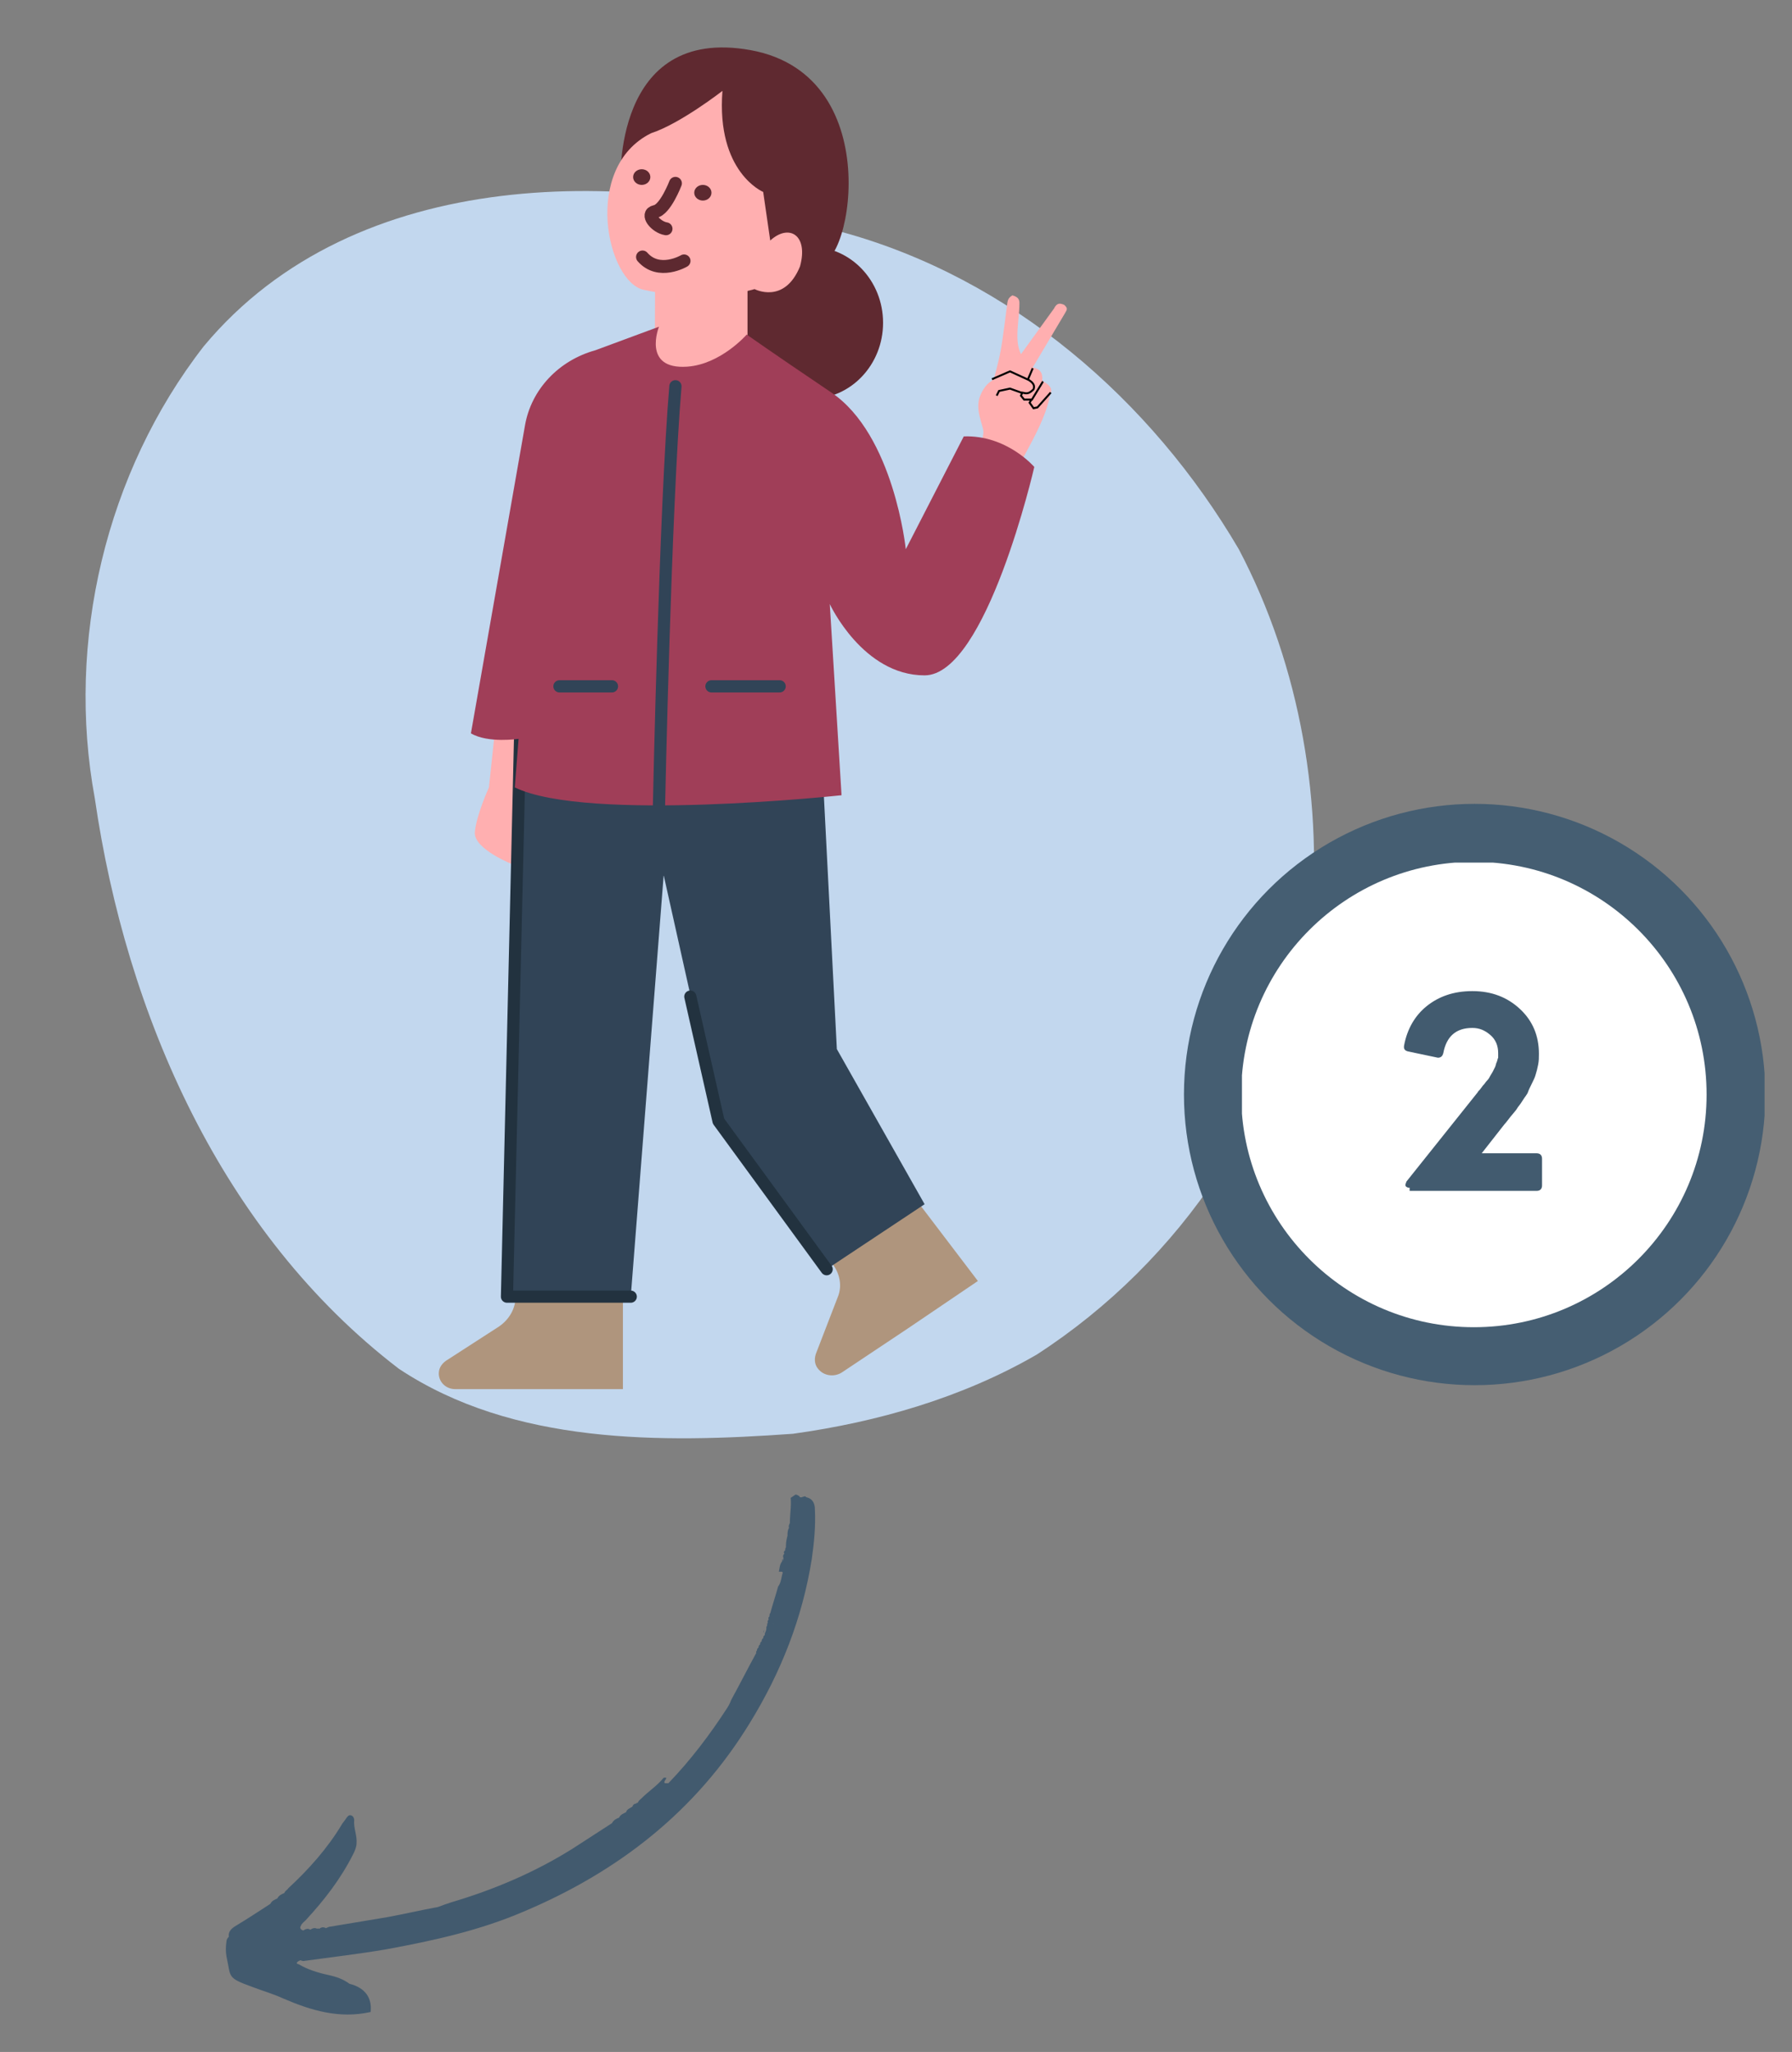
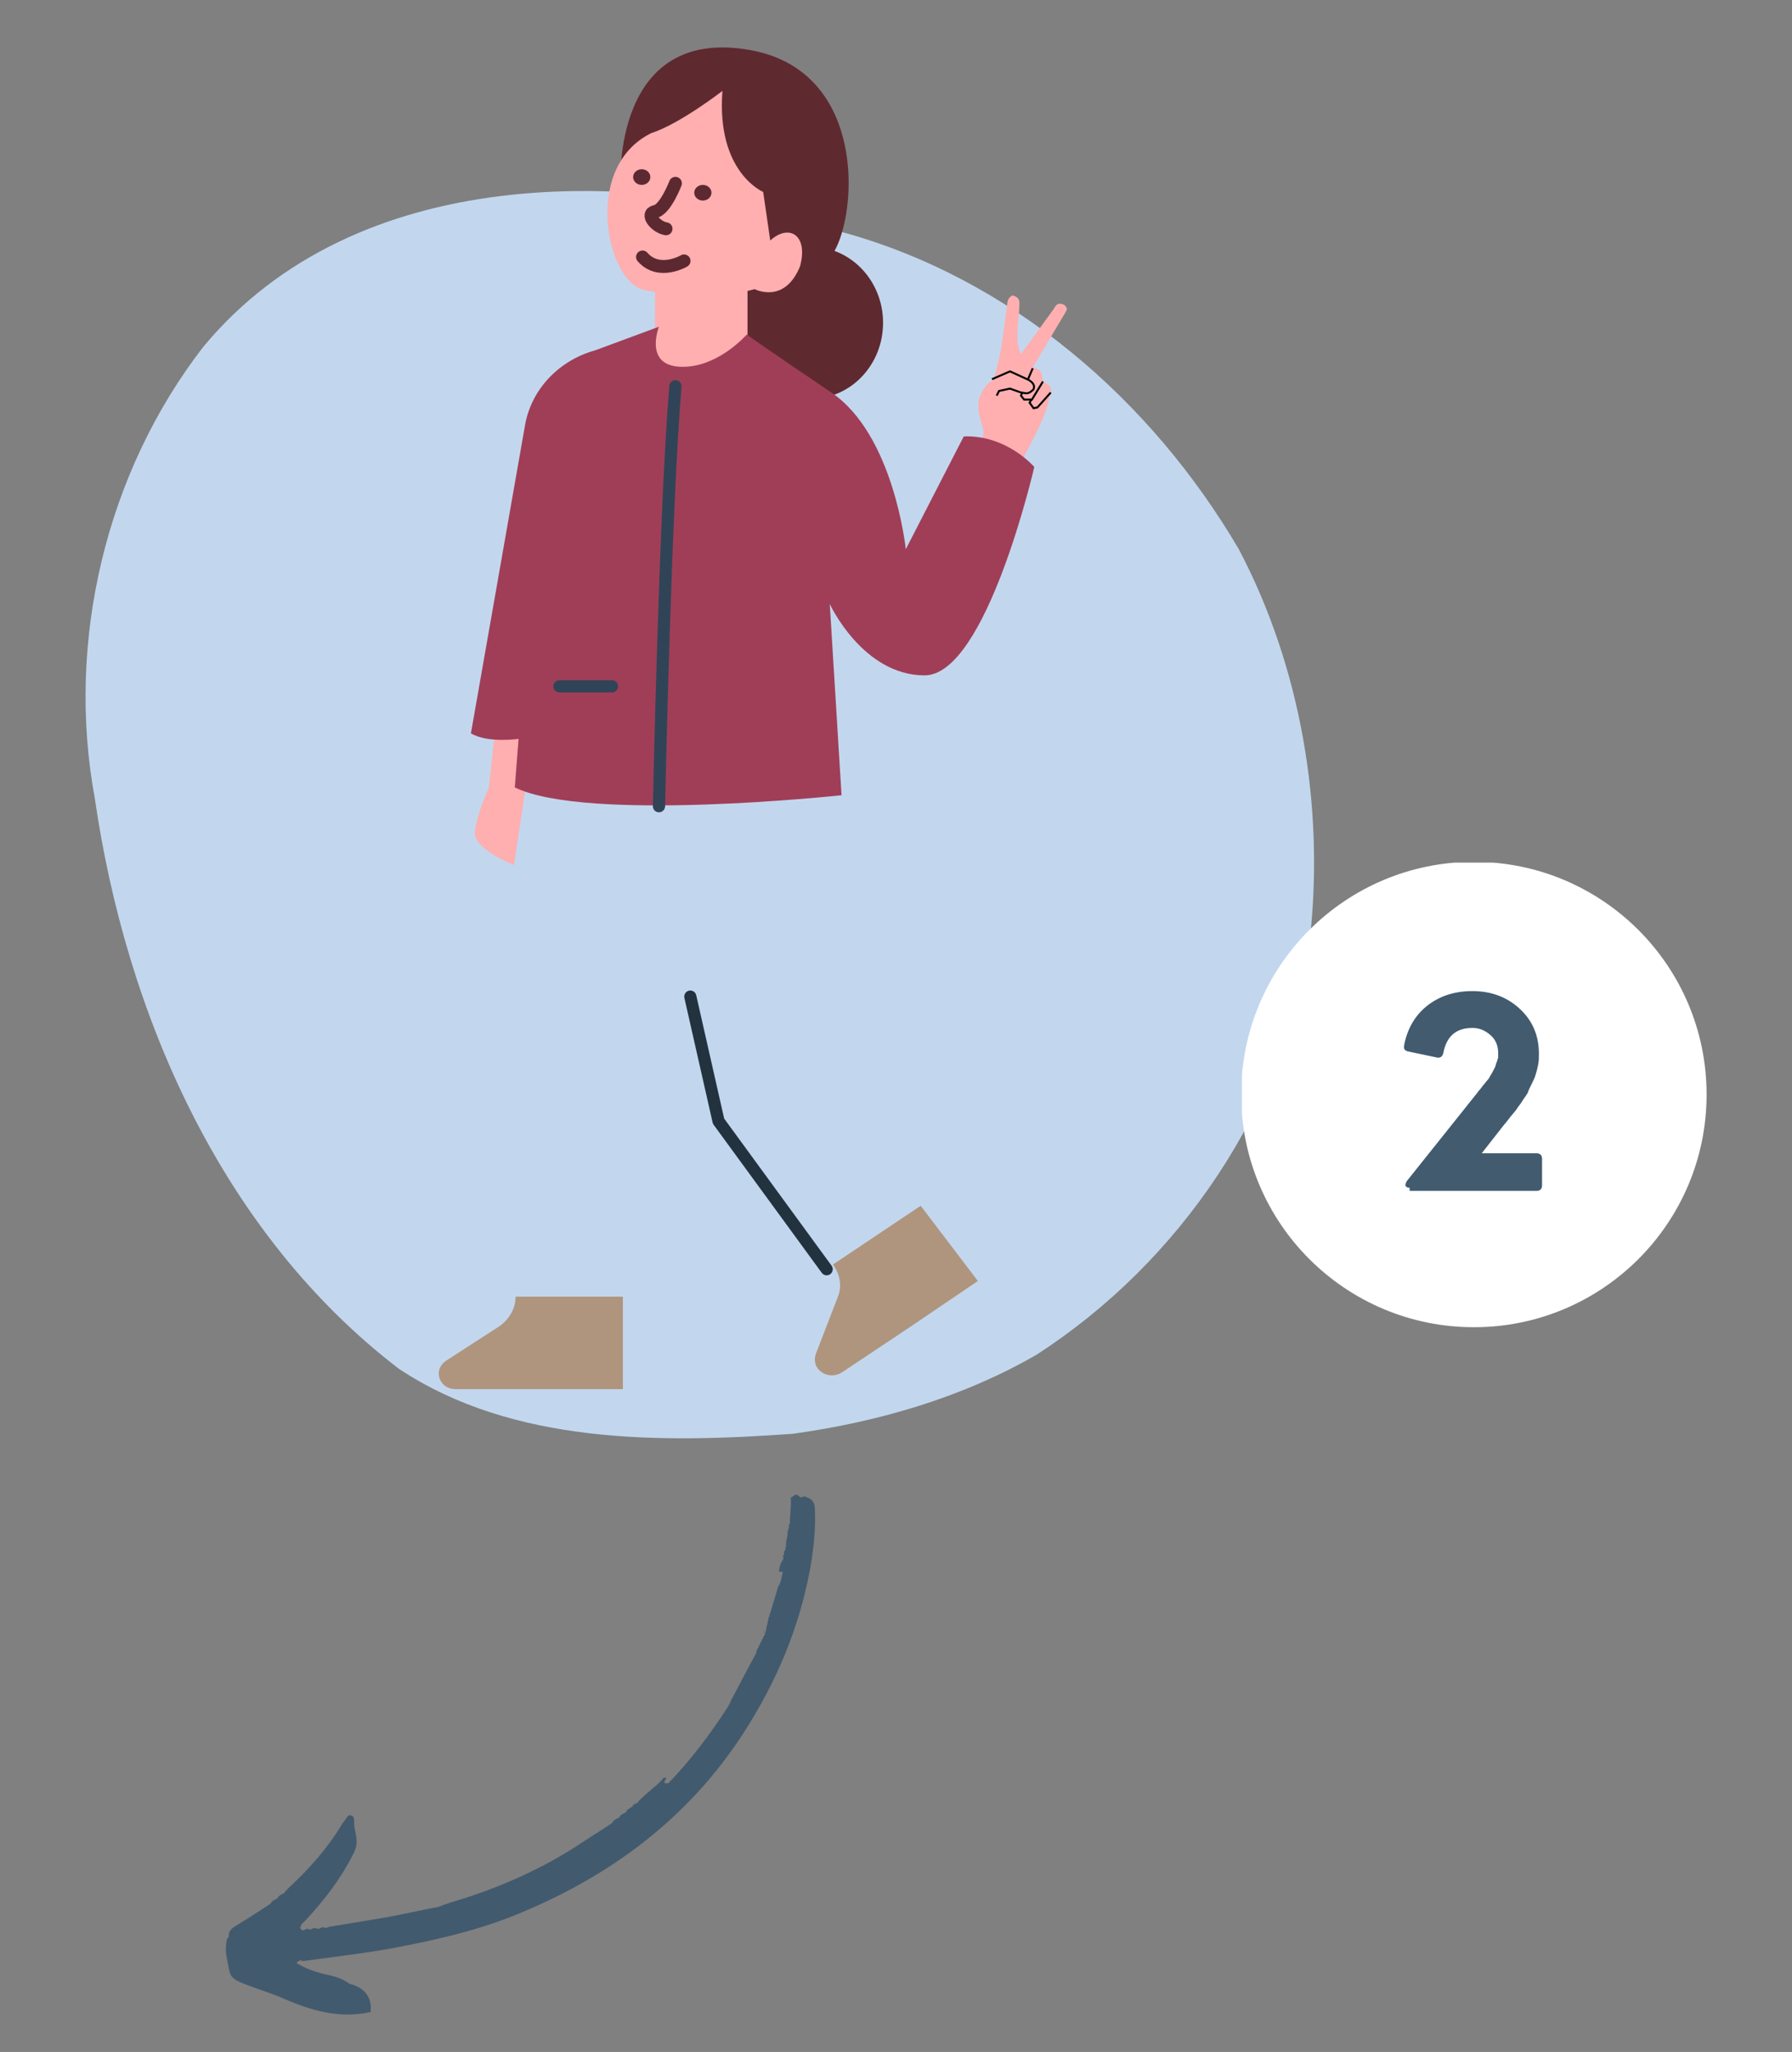
<svg xmlns="http://www.w3.org/2000/svg" xmlns:xlink="http://www.w3.org/1999/xlink" version="1.1" id="Calque_1" x="0px" y="0px" viewBox="0 0 228.7 261.9" style="enable-background:new 0 0 228.7 261.9;" xml:space="preserve">
  <rect x="0" y="0" width="228.7" height="261.9" fill="#808080" stroke="none" />
  <style type="text/css">
	.st0{clip-path:url(#SVGID_00000098907441039482013460000010748865362828566696_);}
	.st1{clip-path:url(#SVGID_00000080193551600175079020000015451566193113720212_);}
	.st2{fill:#C2D7EE;}
	.st3{clip-path:url(#SVGID_00000091698424297122414380000000257042523927449497_);}
	.st4{clip-path:url(#SVGID_00000177457927635058938930000006441480648391680944_);}
	.st5{clip-path:url(#SVGID_00000022518763260956579480000003664677244534815129_);}
	.st6{clip-path:url(#SVGID_00000181053514765829028700000000448074436581204134_);}
	.st7{fill:#455E72;}
	.st8{clip-path:url(#SVGID_00000160895634388995881320000009813594839910999958_);}
	.st9{clip-path:url(#SVGID_00000009586829803613585590000009680318878107369901_);}
	.st10{clip-path:url(#SVGID_00000075857550365981475920000017803061209326141333_);}
	.st11{clip-path:url(#SVGID_00000160881117841123860770000011545458450736204467_);}
	.st12{fill:#FFFFFF;}
	.st13{clip-path:url(#SVGID_00000030462012401553692480000006609253340906271409_);}
	.st14{clip-path:url(#SVGID_00000078011061322388130820000009595099739727477902_);}
	.st15{clip-path:url(#SVGID_00000105393399230749634980000011190629651236540816_);}
	.st16{clip-path:url(#SVGID_00000072996314630915923280000015229960139418749851_);}
	.st17{fill:#425A6E;}
	.st18{clip-path:url(#SVGID_00000118366730835612286820000011261141430142918539_);}
	.st19{enable-background:new    ;}
	.st20{fill:#425B6F;}
	.st21{fill:#FFAFB0;}
	.st22{fill:#FFAFB0;stroke:#000000;stroke-width:0.25;stroke-miterlimit:11.33;}
	.st23{fill:#AF957D;}
	.st24{fill:#5F2930;}
	.st25{fill:#314457;}
	.st26{fill:none;stroke:#22323F;stroke-width:1.55;stroke-linecap:round;stroke-linejoin:round;}
	.st27{fill:none;stroke:#5D2930;stroke-width:1.65;stroke-linecap:round;stroke-linejoin:round;}
	.st28{fill:#5D2930;}
	.st29{fill:#A03E58;}
	.st30{fill:none;stroke:#314457;stroke-width:1.56;stroke-linecap:round;stroke-linejoin:round;}
</style>
  <g>
    <defs>
      <rect id="SVGID_1_" x="-645.9" y="-687.3" width="960" height="261.8" />
    </defs>
    <clipPath id="SVGID_00000070814631115465183610000009614304913366392747_">
      <use xlink:href="#SVGID_1_" style="overflow:visible;" />
    </clipPath>
    <g style="clip-path:url(#SVGID_00000070814631115465183610000009614304913366392747_);">
      <g>
        <defs>
          <rect id="SVGID_00000183947383757335265130000003838372111363723392_" x="-645.9" y="-687.3" width="961.5" height="1359.8" />
        </defs>
        <clipPath id="SVGID_00000182487855355370084990000001510812197507164835_">
          <use xlink:href="#SVGID_00000183947383757335265130000003838372111363723392_" style="overflow:visible;" />
        </clipPath>
      </g>
    </g>
  </g>
  <g>
    <defs>
      <rect id="SVGID_00000147187382258388795720000015546501389540725673_" x="8.3" y="20.9" width="160.9" height="163.5" />
    </defs>
    <clipPath id="SVGID_00000086665673487136826310000011650813272387993765_">
      <use xlink:href="#SVGID_00000147187382258388795720000015546501389540725673_" style="overflow:visible;" />
    </clipPath>
    <g style="clip-path:url(#SVGID_00000086665673487136826310000011650813272387993765_);">
      <path class="st2" d="M26,44.2C13.5,60.3,8.4,81.9,12.1,101.9c4,27.6,16.2,55.5,38.8,72.8c14.6,9.7,33.5,9.5,50.3,8.3    c10.8-1.5,21.6-4.6,31.1-10.1c18.4-11.9,31.7-31.6,34.9-53.3c1.8-16.8-1.2-34.5-9.1-49.5c-11.2-19.1-29.1-34.6-50.7-40.5    C80.7,21.2,45.4,20.9,26,44.2" />
    </g>
  </g>
  <g>
    <defs>
      <rect id="SVGID_00000177444912927656031480000013801389268606002860_" x="-645.9" y="-747" width="960" height="2400" />
    </defs>
    <clipPath id="SVGID_00000054230446730602553870000002919173277827578299_">
      <use xlink:href="#SVGID_00000177444912927656031480000013801389268606002860_" style="overflow:visible;" />
    </clipPath>
    <g style="clip-path:url(#SVGID_00000054230446730602553870000002919173277827578299_);">
      <g>
        <defs>
-           <rect id="SVGID_00000011011101886702040350000011264395834362234543_" x="-645.9" y="-747" width="960" height="2400" />
-         </defs>
+           </defs>
        <clipPath id="SVGID_00000183231626379439740940000012457107187131578762_">
          <use xlink:href="#SVGID_00000011011101886702040350000011264395834362234543_" style="overflow:visible;" />
        </clipPath>
        <g style="clip-path:url(#SVGID_00000183231626379439740940000012457107187131578762_);">
          <g>
            <defs>
              <rect id="SVGID_00000145779103556461776170000003750051091835992224_" x="151.1" y="102.6" width="74.1" height="74.2" />
            </defs>
            <clipPath id="SVGID_00000126301414196566419150000014907880608347708289_">
              <use xlink:href="#SVGID_00000145779103556461776170000003750051091835992224_" style="overflow:visible;" />
            </clipPath>
            <g style="clip-path:url(#SVGID_00000126301414196566419150000014907880608347708289_);">
              <g>
                <defs>
                  <circle id="SVGID_00000096047040945554797780000009839295494755446151_" cx="188.2" cy="139.7" r="37.1" />
                </defs>
                <clipPath id="SVGID_00000045614860047979619110000017897356144404964248_">
                  <use xlink:href="#SVGID_00000096047040945554797780000009839295494755446151_" style="overflow:visible;" />
                </clipPath>
                <g style="clip-path:url(#SVGID_00000045614860047979619110000017897356144404964248_);">
                  <rect x="151.1" y="102.6" class="st7" width="74.1" height="74.2" />
                </g>
              </g>
            </g>
          </g>
        </g>
      </g>
    </g>
  </g>
  <g>
    <defs>
      <rect id="SVGID_00000110454341901590561670000017226626466661255863_" x="-645.9" y="-747" width="960" height="2400" />
    </defs>
    <clipPath id="SVGID_00000074403045283405274340000009995602451594651326_">
      <use xlink:href="#SVGID_00000110454341901590561670000017226626466661255863_" style="overflow:visible;" />
    </clipPath>
    <g style="clip-path:url(#SVGID_00000074403045283405274340000009995602451594651326_);">
      <g>
        <defs>
          <rect id="SVGID_00000177457928092704049500000017990040213350954160_" x="-645.9" y="-747" width="960" height="2400" />
        </defs>
        <clipPath id="SVGID_00000011007161418286229160000014519590217536404896_">
          <use xlink:href="#SVGID_00000177457928092704049500000017990040213350954160_" style="overflow:visible;" />
        </clipPath>
        <g style="clip-path:url(#SVGID_00000011007161418286229160000014519590217536404896_);">
          <g>
            <defs>
              <rect id="SVGID_00000068679203371651202230000003231996412944526979_" x="158.5" y="110.1" width="59.3" height="59.3" />
            </defs>
            <clipPath id="SVGID_00000042723395156371712880000013672186464726513588_">
              <use xlink:href="#SVGID_00000068679203371651202230000003231996412944526979_" style="overflow:visible;" />
            </clipPath>
            <g style="clip-path:url(#SVGID_00000042723395156371712880000013672186464726513588_);">
              <g>
                <defs>
                  <circle id="SVGID_00000005982640817764269490000000715101947200504712_" cx="188.1" cy="139.7" r="29.7" />
                </defs>
                <clipPath id="SVGID_00000156574118316987781220000006540933651475381409_">
                  <use xlink:href="#SVGID_00000005982640817764269490000000715101947200504712_" style="overflow:visible;" />
                </clipPath>
                <g style="clip-path:url(#SVGID_00000156574118316987781220000006540933651475381409_);">
                  <rect x="158.5" y="110.1" class="st12" width="59.3" height="59.3" />
                </g>
              </g>
            </g>
          </g>
        </g>
      </g>
    </g>
  </g>
  <g>
    <defs>
      <rect id="SVGID_00000139277157384976098650000009339592403974103221_" x="-645.9" y="-747" width="960" height="2400" />
    </defs>
    <clipPath id="SVGID_00000064349968710521966890000012257500782482612911_">
      <use xlink:href="#SVGID_00000139277157384976098650000009339592403974103221_" style="overflow:visible;" />
    </clipPath>
    <g style="clip-path:url(#SVGID_00000064349968710521966890000012257500782482612911_);">
      <g>
        <defs>
          <rect id="SVGID_00000150796796976623432130000001607877588934121132_" x="-645.9" y="-747" width="960" height="2400" />
        </defs>
        <clipPath id="SVGID_00000098214727966598269490000003781505790188069787_">
          <use xlink:href="#SVGID_00000150796796976623432130000001607877588934121132_" style="overflow:visible;" />
        </clipPath>
        <g style="clip-path:url(#SVGID_00000098214727966598269490000003781505790188069787_);">
          <g>
            <defs>
              <rect id="SVGID_00000042715582117678198350000010563565755639802287_" x="22.2" y="214.7" transform="matrix(0.825 -0.566 0.566 0.825 -116.731 80.001)" width="96.8" height="27" />
            </defs>
            <clipPath id="SVGID_00000124874159036198229920000013816723304916221360_">
              <use xlink:href="#SVGID_00000042715582117678198350000010563565755639802287_" style="overflow:visible;" />
            </clipPath>
            <g style="clip-path:url(#SVGID_00000124874159036198229920000013816723304916221360_);">
              <g>
                <defs>
                  <rect id="SVGID_00000142892058829652807350000001698365597277318805_" x="22.1" y="214.4" transform="matrix(0.825 -0.566 0.566 0.825 -116.613 79.856)" width="96.8" height="27" />
                </defs>
                <clipPath id="SVGID_00000105415392020991998580000016294720970710804610_">
                  <use xlink:href="#SVGID_00000142892058829652807350000001698365597277318805_" style="overflow:visible;" />
                </clipPath>
                <g style="clip-path:url(#SVGID_00000105415392020991998580000016294720970710804610_);">
                  <path class="st17" d="M100.2,198c0,0,0-0.1,0-0.1l0,0C100.2,197.9,100.2,198,100.2,198z M100.1,199          C100.1,199,100.2,199,100.1,199C100.2,199,100.2,199,100.1,199C100.1,199,100.1,199,100.1,199z M102.6,193.8          C102.6,193.8,102.6,193.9,102.6,193.8L102.6,193.8z M102.6,193.3L102.6,193.3L102.6,193.3          C102.6,193.3,102.6,193.3,102.6,193.3C102.6,193.2,102.6,193.3,102.6,193.3z M98.6,207.5C98.6,207.5,98.6,207.5,98.6,207.5          L98.6,207.5C98.6,207.5,98.6,207.5,98.6,207.5L98.6,207.5z M98.8,207.2c0,0-0.1,0-0.1,0c0,0,0,0.1,0,0.1          C98.7,207.2,98.7,207.2,98.8,207.2z M96.4,210.8L96.4,210.8C96.4,210.8,96.4,210.8,96.4,210.8L96.4,210.8L96.4,210.8          L96.4,210.8L96.4,210.8L96.4,210.8z M98.7,207.2C98.7,207.2,98.6,207.3,98.7,207.2C98.6,207.3,98.6,207.3,98.7,207.2          C98.6,207.3,98.7,207.2,98.7,207.2C98.7,207.2,98.7,207.2,98.7,207.2L98.7,207.2z M40.7,246.5L40.7,246.5L40.7,246.5          L40.7,246.5L40.7,246.5L40.7,246.5L40.7,246.5L40.7,246.5z M101.9,190.9c0.1,0,0.1,0.1,0.2,0.2c0.3,0.1,0.6-0.3,0.8,0          c0.9,0.2,1.1,0.9,1.1,1.6c0.1,2.1-0.1,4.2-0.4,6.3c-1.2,7.5-3.9,14.4-7.9,20.9c-6.9,11.3-16.8,19-28.9,24.1          c-5.6,2.4-11.5,3.7-17.5,4.8c-3.5,0.6-7,1-10.6,1.5c-0.1,0-0.3-0.1-0.4-0.1c-0.1,0.1-0.3,0.1-0.4,0.3l0,0          c-0.1,0.1,0.1,0.2,0.2,0.2c1.2,0.7,2.5,1.1,3.9,1.4c0.9,0.2,1.8,0.5,2.6,1.1c2,0.5,2.9,1.8,2.7,3.6c-4,0.9-7.6-0.2-11.1-1.7          c-1.3-0.6-2.7-1-4-1.5c-3.3-1.2-2.7-1.2-3.3-3.9c-0.1-0.6-0.1-1.2,0-1.9c0-0.2,0.1-0.4,0.3-0.6c-0.1-0.7,0.4-1.1,0.9-1.4          c1.5-0.9,3-1.9,4.4-2.8c0.2-0.4,0.5-0.5,0.9-0.7c0.2-0.4,0.5-0.5,0.9-0.7c0.1-0.3,0.4-0.4,0.5-0.6c2.6-2.4,5-5.1,6.8-8.1          c0.1-0.2,0.3-0.4,0.5-0.7c0.2-0.3,0.4-0.6,0.7-0.5c0.3,0.1,0.4,0.4,0.4,0.6c-0.1,1,0.4,2,0.3,3c0,0.4-0.2,0.9-0.4,1.3          c-1.6,3.2-3.7,5.9-6.1,8.5c-0.2,0.2-0.5,0.4-0.6,0.7c-0.2,0.3,0,0.5,0.3,0.6c0.3-0.2,0.6-0.3,0.9-0.1          c0.3-0.2,0.6-0.3,0.9-0.1c0-0.1,0.1-0.1,0.2,0c0.3-0.2,0.5-0.3,0.9-0.1c0.2-0.1,0.4-0.2,0.6-0.2c2.4-0.4,4.8-0.8,7.2-1.2          c2.2-0.4,4.3-0.9,6.5-1.3c0.5-0.2,1.1-0.4,1.7-0.6c5.4-1.6,10.6-3.8,15.4-6.8c1.7-1.1,3.4-2.2,5.1-3.3          c0.2-0.4,0.6-0.6,0.9-0.7c0.2-0.4,0.5-0.5,0.9-0.7c0.1-0.4,0.5-0.5,0.8-0.7c0.1-0.3,0.3-0.4,0.5-0.4c0-0.1,0.1-0.1,0.2-0.1          c0.1-0.3,0.3-0.4,0.5-0.6c0.9-0.9,2-1.6,2.8-2.6c0.2,0,0.5-0.1,0.2,0.3c-0.2,0.3-0.1,0.4,0,0.4c0.1,0,0.2,0,0.4,0          c2.8-2.9,5.3-6.2,7.5-9.6c0.2-0.3,0.4-0.7,0.5-1c1.1-2,2.1-4,3.2-6c0-0.1,0-0.2,0-0.2c0-0.1,0.1-0.1,0.1-0.1          c0-0.1,0-0.3,0.2-0.4c0-0.1,0-0.3,0.2-0.4c0-0.1,0-0.3,0.2-0.4c0-0.1,0-0.3,0.2-0.4c0-0.1,0-0.3,0.2-0.4l0,0          c0-0.1,0-0.3,0.1-0.4l0,0c0-0.1,0.1-0.2,0.1-0.4l0,0c0-0.2,0-0.3,0.1-0.4l0,0c0-0.2,0-0.3,0.1-0.4l0,0v0l0,0          c-0.1-0.1,0-0.3,0.1-0.4l0,0c-0.1-0.2,0-0.3,0.1-0.4l0,0c0-0.2,0-0.3,0.1-0.4c0.3-1.1,0.7-2.3,1-3.4          c0.4-0.5,0.4-1.2,0.6-1.8c-0.1-0.1-0.1-0.1-0.2-0.1c-0.1,0-0.2,0-0.3,0c0.1-0.5,0.1-0.9,0.4-1.3c0.1-0.1,0.2-0.2,0.2-0.4          c-0.1,0.1-0.1,0.3-0.2,0.4c0-0.1,0-0.3,0.2-0.4c-0.1-0.2-0.1-0.4,0.1-0.6c-0.1-0.1-0.1-0.3,0.1-0.4c0-0.1,0-0.3,0.1-0.4          c0-0.1,0-0.1,0-0.2c0-0.5,0.1-0.9,0.2-1.3c0-0.3,0-0.7,0.2-1c-0.1-0.2,0-0.4,0.1-0.6c0-1.3,0.3-2.6,0-3.9          C101.1,190.9,101.5,190.6,101.9,190.9L101.9,190.9z" />
                  <path class="st17" d="M97.6,208c-0.1,0.1-0.1,0.2-0.1,0.4C97.4,208.2,97.5,208.1,97.6,208z" />
                </g>
              </g>
            </g>
          </g>
        </g>
      </g>
    </g>
  </g>
  <g>
    <defs>
      <rect id="SVGID_00000146472616226715306680000012377175735262581398_" x="-645.9" y="-747" width="960" height="2400" />
    </defs>
    <clipPath id="SVGID_00000152246552792387508030000005418836012007974576_">
      <use xlink:href="#SVGID_00000146472616226715306680000012377175735262581398_" style="overflow:visible;" />
    </clipPath>
    <g style="clip-path:url(#SVGID_00000152246552792387508030000005418836012007974576_);">
      <g class="st19">
        <path class="st20" d="M179.9,151.6c-0.3,0-0.4-0.1-0.5-0.2c-0.1-0.2,0-0.3,0.1-0.6l9.1-11.4c0-0.1,0.2-0.2,0.4-0.5     s0.3-0.4,0.4-0.5s0.2-0.3,0.4-0.5c0.2-0.2,0.3-0.4,0.4-0.6s0.2-0.3,0.3-0.5s0.2-0.4,0.3-0.6c0.1-0.2,0.1-0.4,0.2-0.6     c0.1-0.2,0.1-0.4,0.2-0.6c0-0.2,0-0.4,0-0.6c0-0.9-0.3-1.7-1-2.3c-0.7-0.6-1.4-0.9-2.3-0.9c-2.1,0-3.3,1.1-3.7,3.2     c-0.1,0.4-0.3,0.6-0.7,0.6l-3.8-0.8c-0.4-0.1-0.6-0.3-0.5-0.8c0.4-2.1,1.4-3.8,2.9-5s3.4-1.9,5.8-1.9c2.5,0,4.5,0.8,6.1,2.3     s2.4,3.4,2.4,5.7c0,0.5,0,0.9-0.1,1.4s-0.2,0.9-0.3,1.2c-0.1,0.4-0.3,0.8-0.5,1.2c-0.2,0.4-0.4,0.8-0.5,1.1     c-0.1,0.3-0.4,0.6-0.7,1.1c-0.3,0.5-0.6,0.8-0.7,1c-0.1,0.2-0.4,0.5-0.8,1c-0.4,0.5-0.6,0.8-0.8,1l-2.9,3.7h7     c0.4,0,0.7,0.2,0.7,0.7v3.4c0,0.4-0.2,0.7-0.7,0.7H179.9z" />
      </g>
    </g>
  </g>
  <g id="layer1">
    <g id="g10196">
      <g id="g10202">
        <path id="path10148" class="st21" d="M129.6,60.3l1-1.9c1.4-2.6,2.9-5.3,3.4-7.9c0.3-0.7,0.3-1.2-1-1.9c0.1-0.8-0.1-1.5-1.2-1.7     l4.1-6.9c0.2-0.4,0.5-0.6-0.1-1.1c-0.5-0.2-0.9-0.3-1.3,0.5l-4.2,5.8c-0.9-1.8-0.2-4.3-0.2-6.5c0-0.4-0.1-0.8-0.9-1     c-0.7,0.4-0.6,0.9-0.7,1.4c0,0-0.5,4.1-0.8,5.7c-0.3,1.6-0.9,3.7-0.9,3.7s-1,0.3-1.7,2s0.3,3.6,0.4,4.5c0.1,0.9-0.9,3.3-0.9,3.3     L129.6,60.3L129.6,60.3z" />
        <path id="path10152" class="st22" d="M134.1,50.1l-1.7,1.9l-0.5,0.1l-0.5-0.7l1.6-2.8" />
        <path id="path10154" class="st22" d="M131.8,47l-1.5,3.5l0.4,0.5h1l1.4-2.3" />
        <path id="path10150" class="st22" d="M126.6,48.4l2.3-1l2.4,1.1c0.8,0.5,0.7,0.9,0.6,1.2c-0.8,0.8-1.1,0.4-1.6,0.4l-1.4-0.5     l-1.4,0.3l-0.3,0.6" />
      </g>
    </g>
    <path id="path48114" class="st23" d="M68.4,177.3H58.1c-1.2,0-2.1-0.9-2.1-2l0,0c0-0.8,0.5-1.4,1.2-1.8l6.5-4.2   c1.3-0.9,2.1-2.3,2.1-3.8h13.7v11.8L68.4,177.3L68.4,177.3z" />
    <path id="path48116" class="st23" d="M115.8,169.6l-8.4,5.6c-1,0.6-2.3,0.4-3-0.5l0,0c-0.5-0.6-0.5-1.4-0.2-2.1l2.7-7   c0.6-1.4,0.3-3-0.6-4.2l0,0l11.2-7.5l7.3,9.6L115.8,169.6L115.8,169.6L115.8,169.6z" />
    <ellipse id="circle48118" class="st24" cx="103.5" cy="41.2" rx="9.2" ry="9.7" />
    <path id="path48122" class="st21" d="M65.5,71.2l-3.1,29.3c0,0-1.6,3.5-1.8,5.7s5,4.2,5,4.2l5.8-38.7L65.5,71.2z" />
    <path id="path48124" class="st24" d="M104.1,33.4c4.1,2.7,9.8-23.7-8.3-27c-17.7-3.2-16.6,17-16.6,17s1.4-4.5,4.6-5s7.2-5,7.2-5   s-0.8,8.3,6.3,12l0.8,6.7C98.1,32.1,101.3,31.5,104.1,33.4L104.1,33.4L104.1,33.4z" />
    <path id="path48126" class="st21" d="M82.2,37c8.3,1.8,14.1-0.1,14.1-0.1s3.8,2,5.8-2.9c1.1-4-1.4-5.5-3.8-3.3l-0.9-6.2   c0,0-6-2.5-5.2-12.9c0,0-5.4,4.2-9.1,5.4C74.2,21.4,77.5,36.1,82.2,37C82.2,37,82.2,37,82.2,37z" />
-     <polygon id="polygon48128" class="st25" points="118,153.7 106.8,133.9 104.7,92.9 66.4,92.9 64.7,165.5 80.5,165.5 84.7,111.7    91.7,143.1 105.5,162  " />
    <polyline id="polyline48130" class="st26" points="105.5,162 91.7,143.1 88.1,127.2  " />
-     <polyline id="polyline48132" class="st26" points="66.4,92.9 64.7,165.5 80.5,165.5  " />
    <polygon id="polygon48136" class="st21" points="83.6,36.6 83.5,64.9 95.4,43.2 95.4,36.6  " />
    <path id="path48138" class="st27" d="M86.2,23.4c0,0-1.3,3.4-2.6,3.6c-1.3,0.3,0.1,2,1.4,2.2" />
    <path id="path48140" class="st27" d="M87.3,33.3c0,0-3.2,1.9-5.3-0.5" />
    <ellipse id="circle48142" class="st28" cx="89.7" cy="24.6" rx="1.1" ry="1" />
    <ellipse id="circle48144" class="st28" cx="81.9" cy="22.6" rx="1.1" ry="1" />
    <path id="path48148" class="st29" d="M76,44.7l8.1-3c0,0-2.2,5.5,3.6,5.1c4.3-0.3,7.6-4.1,7.6-4.1s2.8,2,10.8,7.4s9.5,20,9.5,20   l7.4-14.4c5.5-0.2,9,3.9,9,3.9s-6.1,26.6-14,26.6s-12.1-9.1-12.1-9.1l1.5,24.4c0,0-32.5,3.5-41.7-1L68,70.9l-1.8,23.4   c0,0-3.9,0.6-6.1-0.7L67,54.3C67.8,49.7,71.3,46,76,44.7z" />
-     <line id="line48150" class="st30" x1="99.5" y1="87.6" x2="90.8" y2="87.6" />
    <line id="line48152" class="st30" x1="78.1" y1="87.6" x2="71.4" y2="87.6" />
    <path id="path48154" class="st30" d="M86.2,49.3c-1.3,15.3-2.1,53.6-2.1,53.6" />
  </g>
</svg>